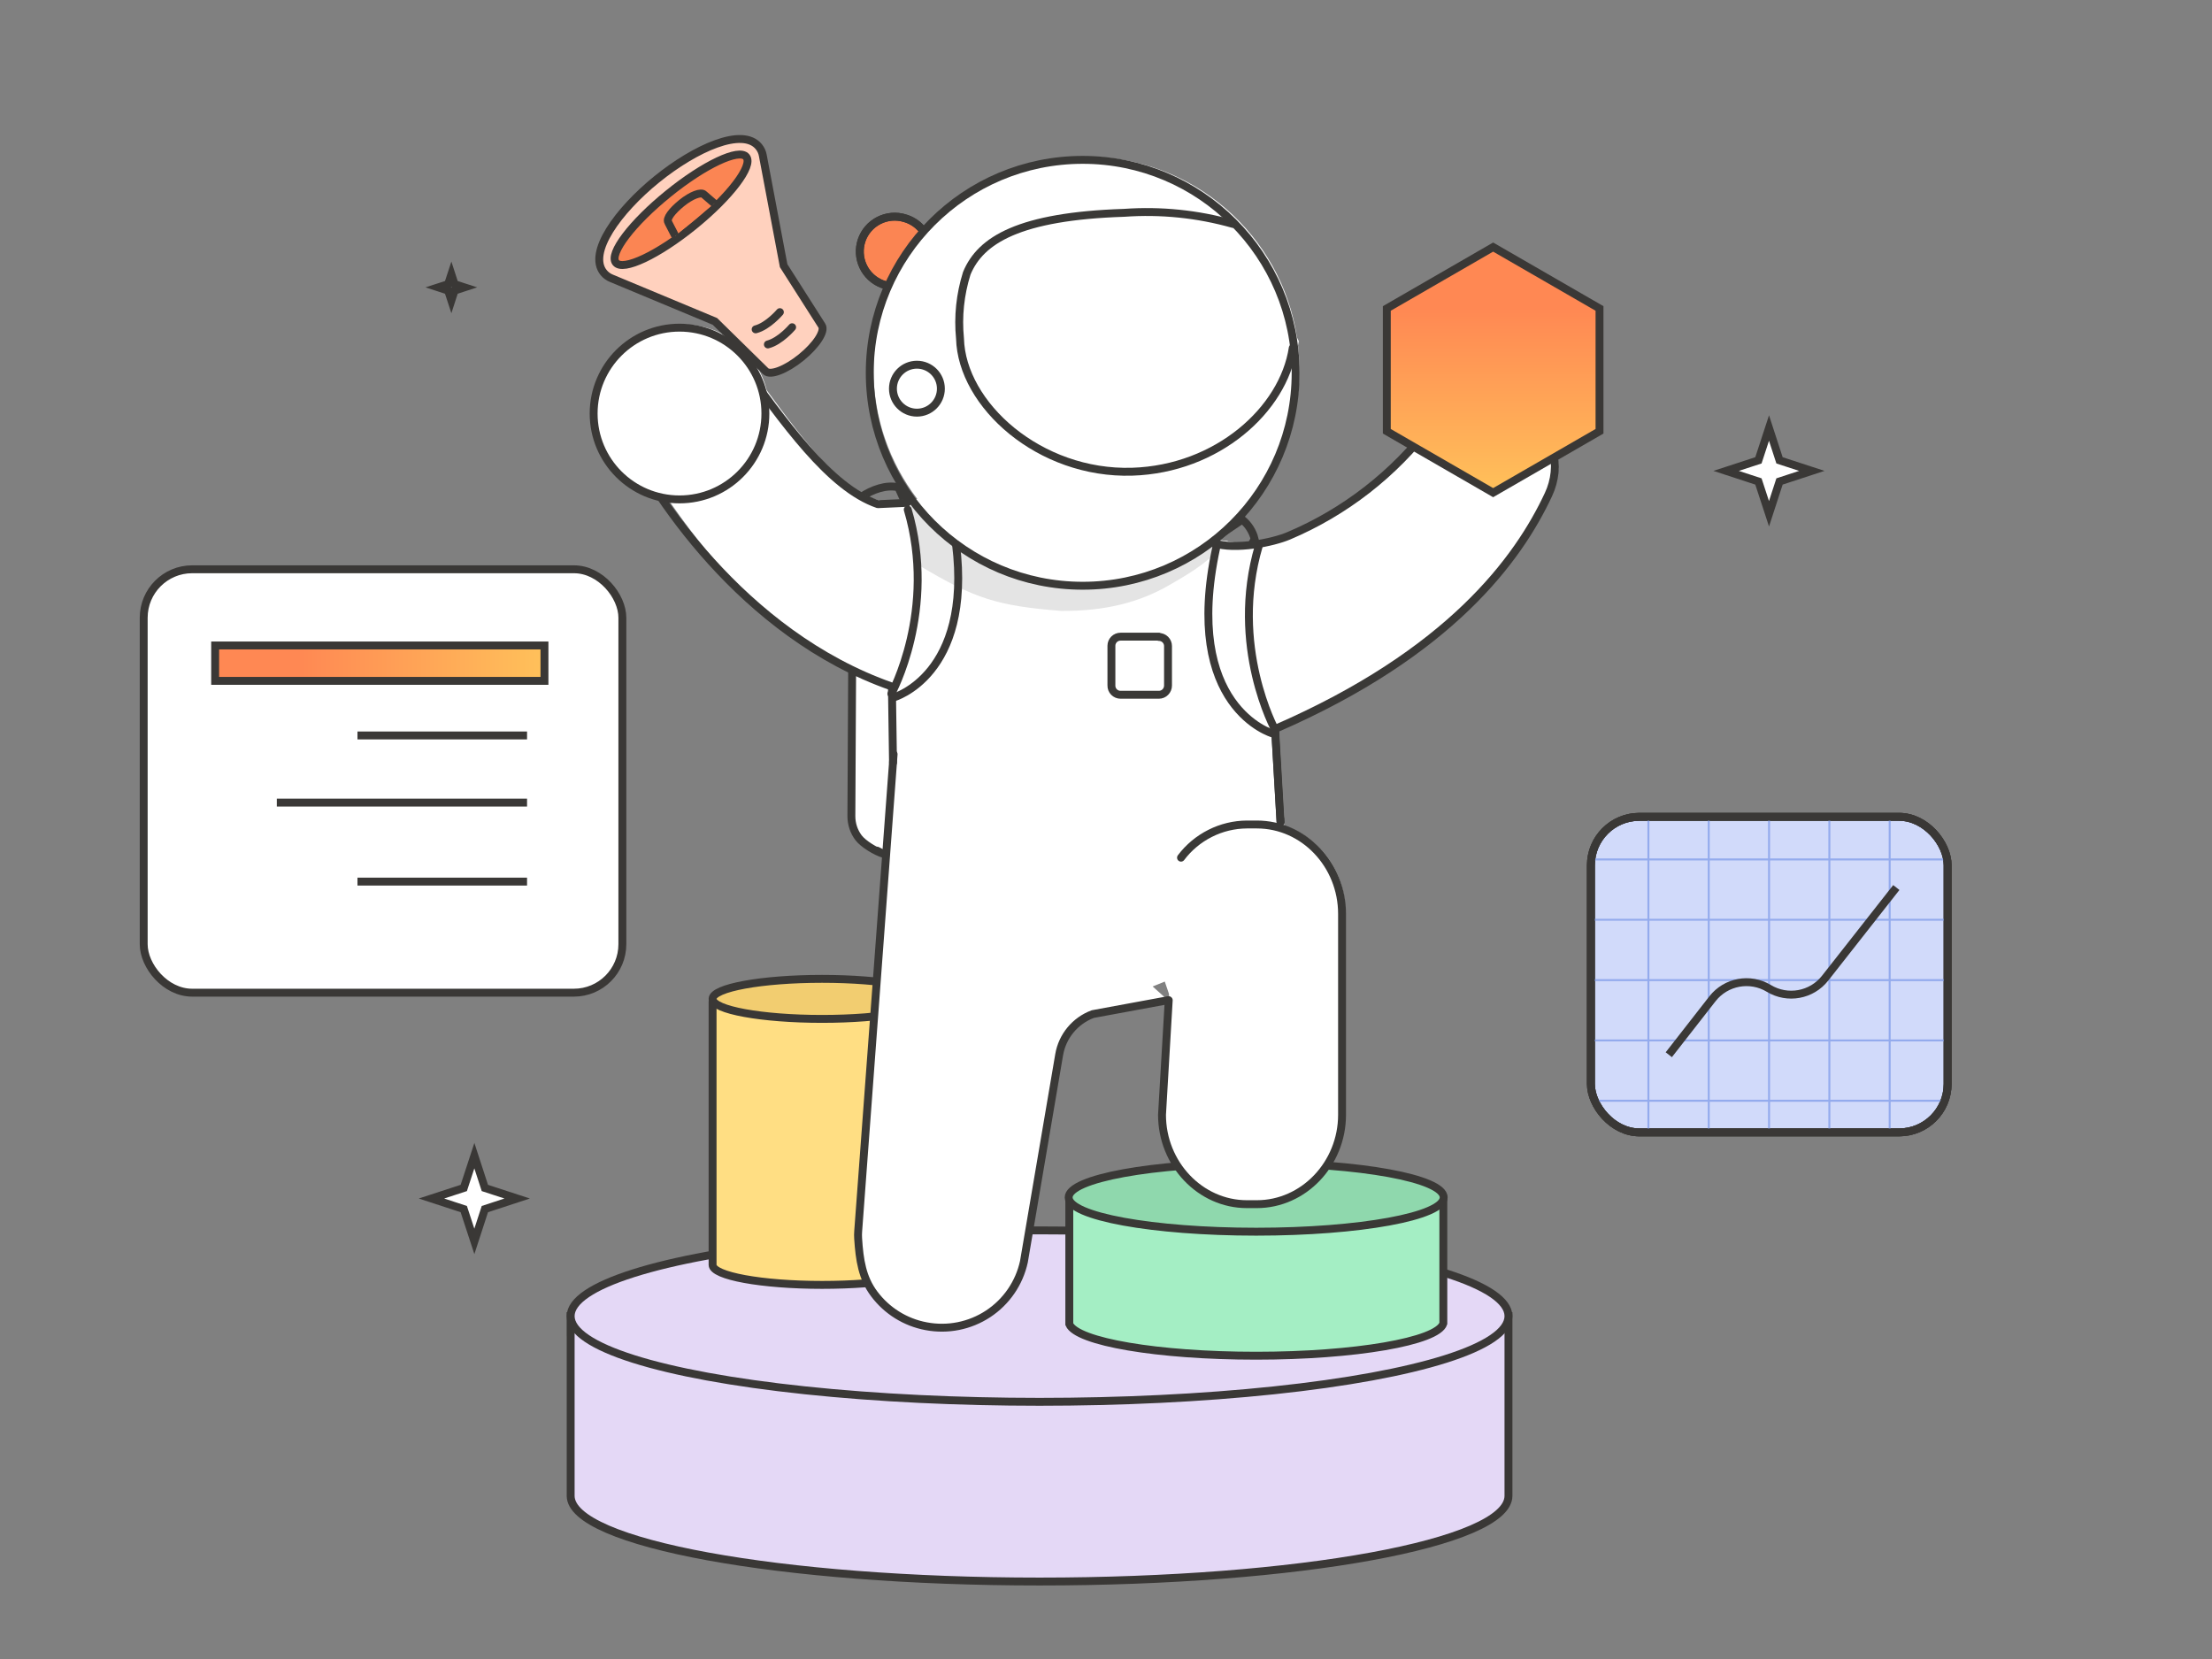
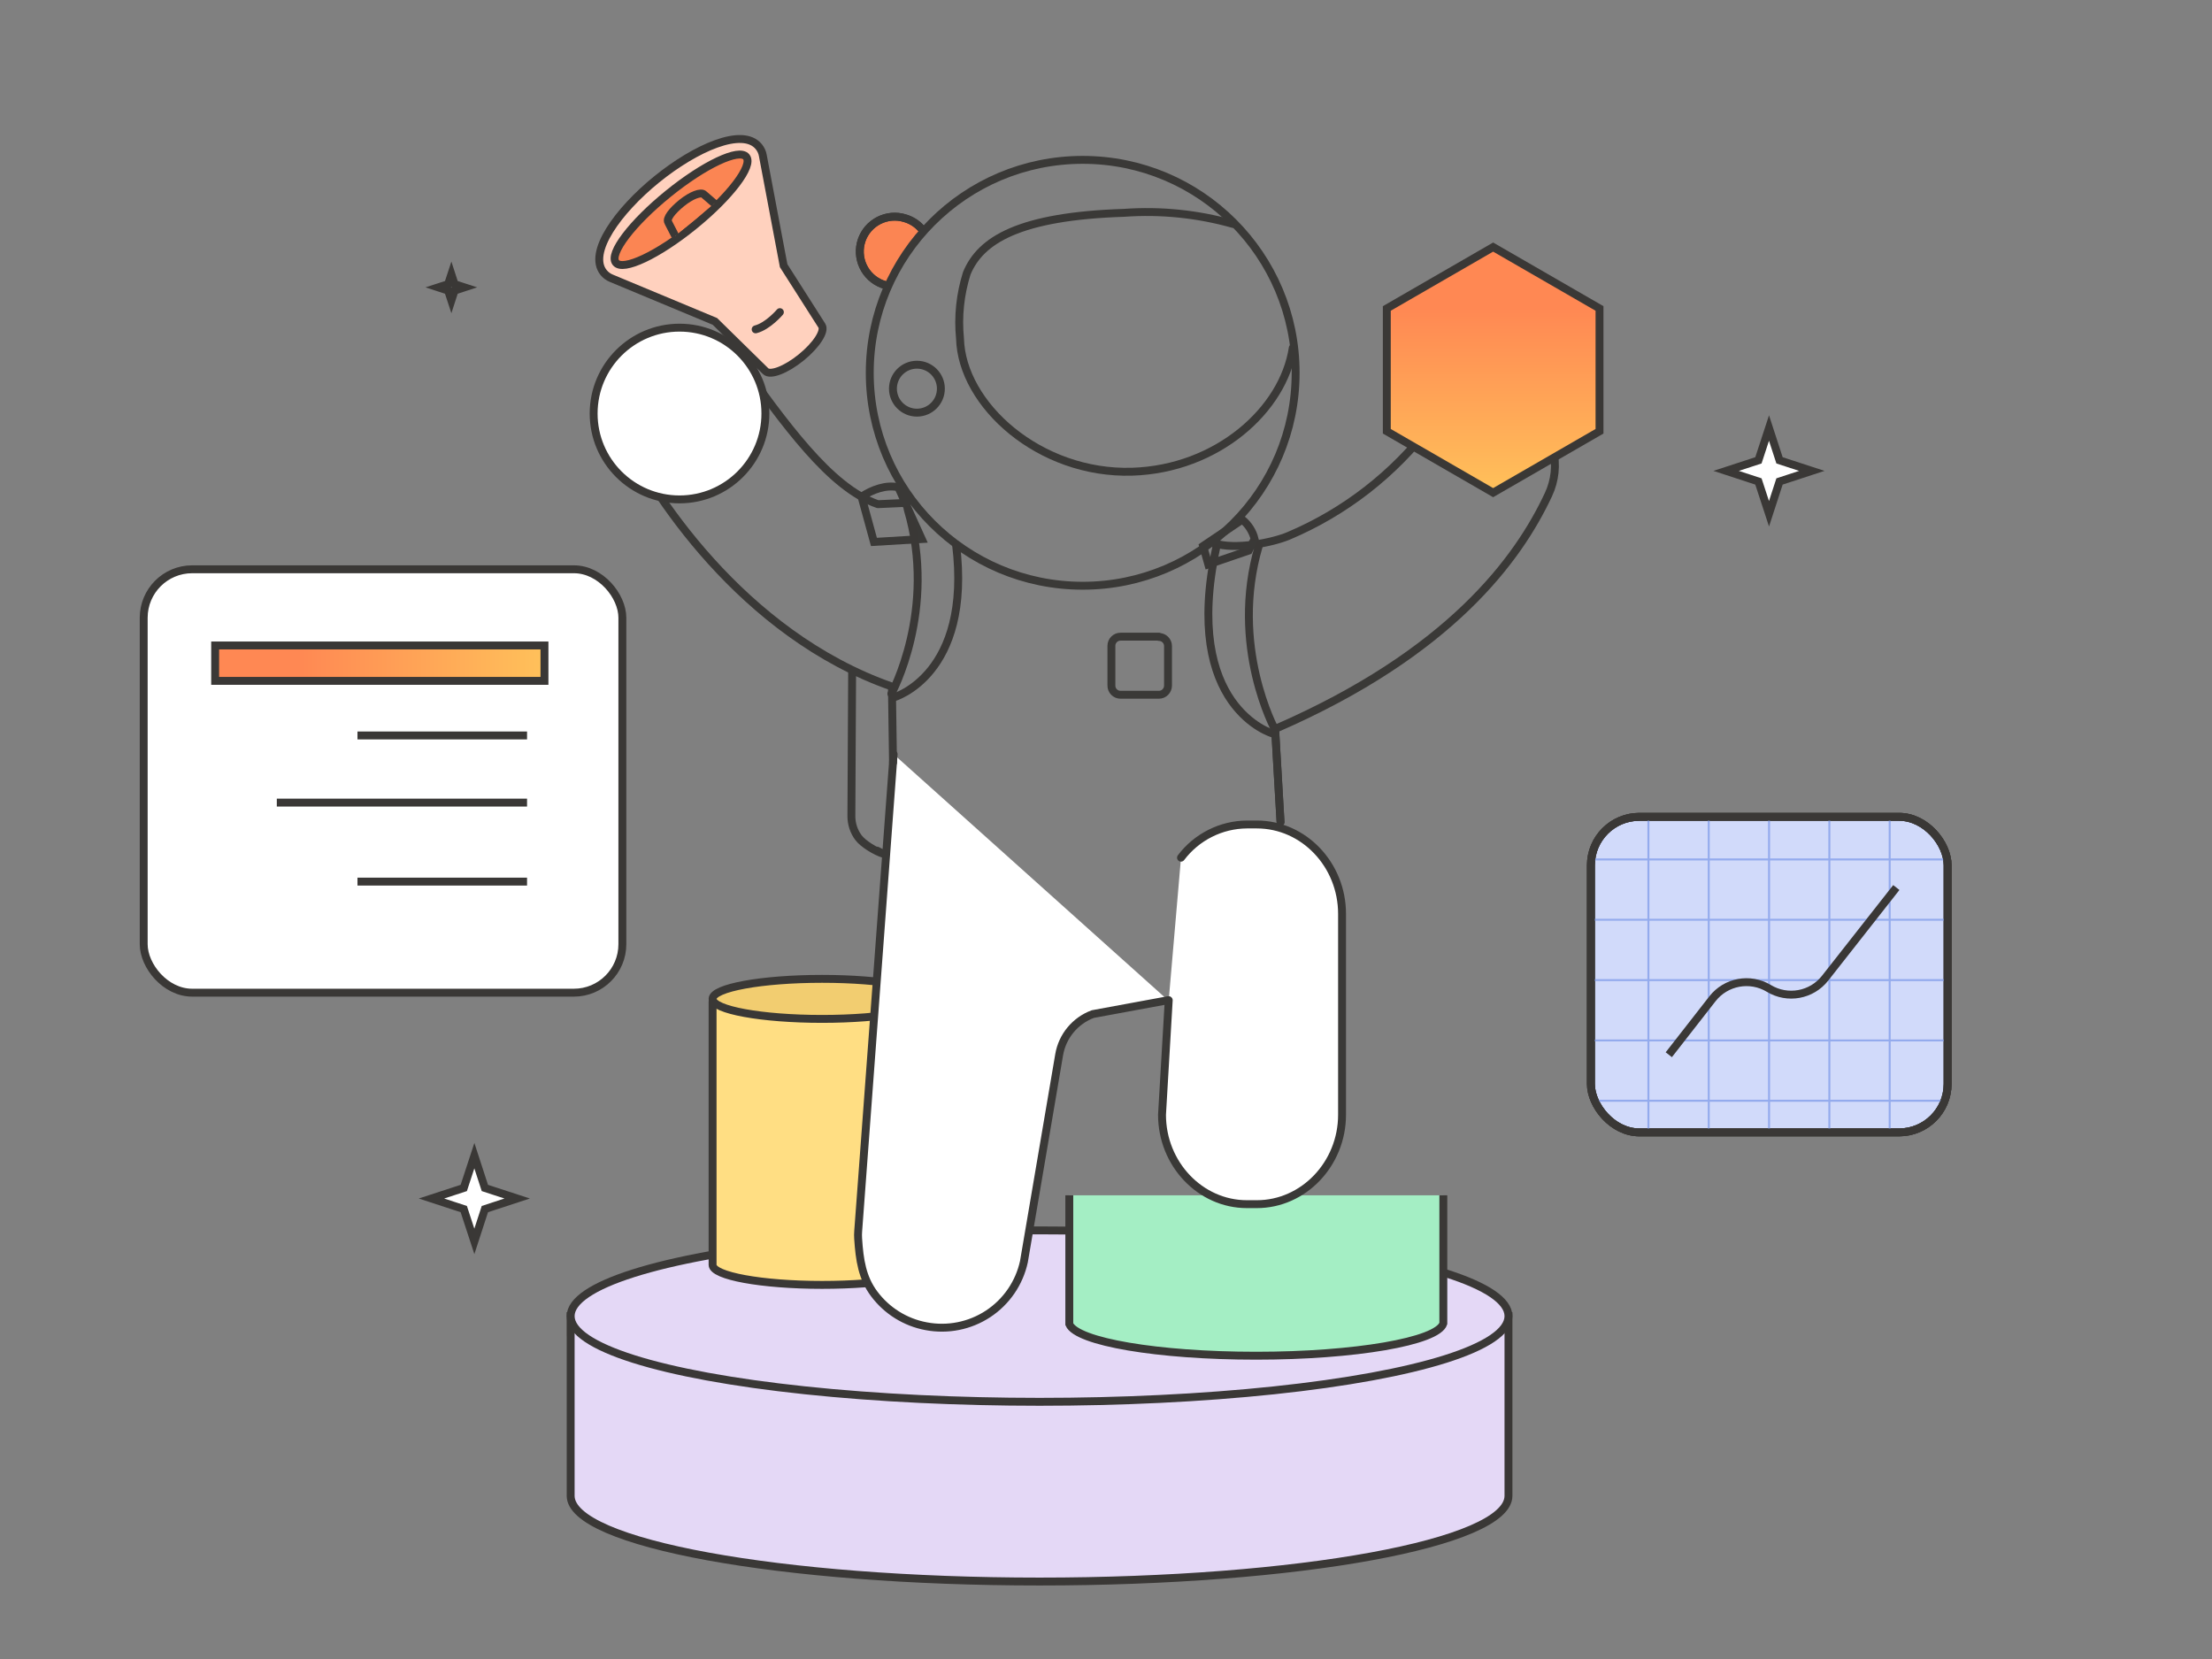
<svg xmlns="http://www.w3.org/2000/svg" xmlns:xlink="http://www.w3.org/1999/xlink" id="Layer_1" data-name="Layer 1" viewBox="0 0 560 420">
  <rect x="0" y="0" width="560" height="420" fill="#808080" stroke="none" />
  <defs>
    <style>
      .cls-1, .cls-2, .cls-3, .cls-4, .cls-5, .cls-6 {
        fill: none;
      }

      .cls-7 {
        clip-path: url(#clippath);
      }

      .cls-8, .cls-9, .cls-10, .cls-11 {
        fill: #fff;
      }

      .cls-12 {
        fill: #e4e4e4;
      }

      .cls-13 {
        fill: url(#linear-gradient-2);
      }

      .cls-13, .cls-14, .cls-15, .cls-9, .cls-16, .cls-17, .cls-18, .cls-19, .cls-20, .cls-21, .cls-10, .cls-11, .cls-22, .cls-2, .cls-3, .cls-4, .cls-5 {
        stroke-width: 2px;
      }

      .cls-13, .cls-14, .cls-15, .cls-9, .cls-16, .cls-17, .cls-18, .cls-19, .cls-20, .cls-21, .cls-10, .cls-22, .cls-3, .cls-4 {
        stroke: #3a3836;
      }

      .cls-13, .cls-14, .cls-15, .cls-9, .cls-16, .cls-17, .cls-18, .cls-19, .cls-20, .cls-21, .cls-22, .cls-4, .cls-5, .cls-6 {
        stroke-miterlimit: 10;
      }

      .cls-14 {
        fill: #ffd1be;
      }

      .cls-15 {
        fill: #f2cd70;
      }

      .cls-16 {
        fill: #ffde83;
      }

      .cls-17 {
        fill: #e4d8f6;
      }

      .cls-18 {
        fill: #8fd8ad;
      }

      .cls-19 {
        fill: #a4eec4;
      }

      .cls-20 {
        fill: #d1dafa;
      }

      .cls-21 {
        fill: #fb8553;
      }

      .cls-10, .cls-11, .cls-2, .cls-3 {
        stroke-linecap: round;
        stroke-linejoin: round;
      }

      .cls-11, .cls-2, .cls-5 {
        stroke: #3a3937;
      }

      .cls-22 {
        fill: url(#linear-gradient);
      }

      .cls-6 {
        stroke: #94abed;
        stroke-width: .5px;
      }
    </style>
    <linearGradient id="linear-gradient" x1="378.01" y1="62.54" x2="378.01" y2="124.72" gradientUnits="userSpaceOnUse">
      <stop offset="0" stop-color="#ff8853" />
      <stop offset=".25" stop-color="#ff8853" />
      <stop offset="1" stop-color="#ffc15a" />
    </linearGradient>
    <linearGradient id="linear-gradient-2" x1="54.47" y1="167.9" x2="137.85" y2="167.9" xlink:href="#linear-gradient" />
    <clipPath id="clippath">
      <rect class="cls-1" x="402.76" y="206.79" width="90.31" height="79.89" rx="12.27" ry="12.27" />
    </clipPath>
  </defs>
  <rect class="cls-9" x="36.38" y="144.12" width="121.18" height="107.19" rx="12.27" ry="12.27" />
  <rect class="cls-20" x="402.76" y="206.79" width="90.31" height="79.89" rx="12.27" ry="12.27" />
  <rect class="cls-4" x="402.76" y="206.79" width="90.31" height="79.89" rx="12.27" ry="12.27" />
  <g>
    <g>
      <path class="cls-5" d="M218.12,125.74c2.63-1.75,6.2-3.09,9.3-2.38l5.94,13.11-12.11,.73-3.14-11.45Z" />
      <path class="cls-4" d="M317.62,136.44c-.48-1.91-1.59-3.65-3.12-4.89l-9.91,6.67,1.31,4.67,10.22-3.5,1.5-2.95Z" />
    </g>
    <g>
      <path class="cls-17" d="M144.46,337.85v-4.66h237.43v45.5c0,11.98-53.15,21.7-118.71,21.7s-118.71-9.71-118.71-21.7v-40.83Z" />
      <ellipse class="cls-17" cx="263.18" cy="333.19" rx="118.71" ry="21.7" />
    </g>
    <g>
      <path class="cls-16" d="M235.99,320.29c0,2.8-12.56,5-27.87,5s-27.72-2.27-27.72-5.07v-66.66c0-1.13,.91-.68,2.04-.68h51.5c1.13,0,2.04-.37,2.04,.76v66.66" />
      <ellipse class="cls-15" cx="208.12" cy="252.88" rx="27.72" ry="5.07" />
    </g>
    <g>
      <path class="cls-19" d="M270.71,302.61v32.63c1.92,4.47,22.36,7.98,47.3,7.98s45.94-3.61,47.39-8.16c0-5.69,0-32.45,0-32.45" />
-       <ellipse class="cls-18" cx="318.02" cy="303.14" rx="47.47" ry="8.68" />
    </g>
    <g>
      <path class="cls-21" d="M224.16,72.19c-2.21-.61-4.09-2.05-5.26-4.02-1.16-1.97-1.52-4.32-.99-6.54,.53-2.23,1.91-4.16,3.84-5.39,1.93-1.23,4.26-1.67,6.51-1.21l.59,.15c1.76,.45,3.33,1.43,4.5,2.82" />
      <g>
-         <path class="cls-8" d="M394.14,113.07c-.9-3.8-3.05-7.19-6.12-9.61l-.59-.45c-3.7-2.7-8.33-3.82-12.85-3.12-4.53,.71-8.59,3.18-11.3,6.88-9.37,12.37-21.83,22.07-36.13,28.11-2.86,1.22-8.82,2.63-13.95,2.55l-5.54-.91c12.95-9.85,21.31-25.41,21.31-42.93,0-2.07-.13-4.11-.36-6.12,.07-.37,.14-.74,.2-1.11l-.45-.88c-3.91-25.93-26.29-45.81-53.31-45.81-29.78,0-53.91,24.14-53.91,53.91,0,12.31,4.14,23.65,11.08,32.73l-9.03,.53c-9.91-2.17-19.35-14.84-29.1-28.07-2.31-9.53-10.87-16.62-21.11-16.62-12.01,0-21.74,9.73-21.74,21.74,0,10.37,7.27,19.04,16.99,21.2,10.36,15.2,24.81,33.35,47.11,43.96v36.78c0,1.96,.72,4.26,1.9,5.84,.59,.79,4.46,3.78,7.73,4.38l-6.98,96c.34,5.87,.92,10.64,4.11,14.93,3.19,4.28,7.88,7.21,13.14,8.19,5.44,1.04,11.08-.08,15.71-3.13,4.63-3.05,7.88-7.79,9.06-13.21l9.49-60.11,25.38-10.22,1.44,4.23-1.34,28.9c0,12.44,9.68,22.63,21.5,22.63h2.5c11.84,0,21.58-10.19,21.58-22.63v-50.86c0-10.2-6.52-18.88-15.42-21.67-.14-1.16-.29-2.37-.44-3.64l.44,1.84-1.36-23.33s.01,.02,.01,.02l-.02-.26c44.36-19.25,61.59-43.06,69.19-59.35,1.66-3.54,2.07-7.53,1.17-11.33Z" />
        <g>
-           <path class="cls-12" d="M307.88,136.91c-9.49,7.24-20.02,11.7-31.57,11.68-17.14,0-34.03-7.91-45.62-20.86-1.49,3.45,1.32,17.76,1.94,15.38,14.19,8.49,19.78,10.24,35.96,11.55,11.08,.09,19.81-2.12,27.48-6.56,6.06-3.5,9.65-5.68,14.78-11.2" />
          <path class="cls-2" d="M224.16,72.19c-2.21-.61-4.09-2.05-5.26-4.02-1.16-1.97-1.52-4.32-.99-6.54,.53-2.23,1.91-4.16,3.84-5.39,1.93-1.23,4.26-1.67,6.51-1.21l.59,.15c1.76,.45,3.33,1.43,4.5,2.82" />
          <path class="cls-2" d="M274.1,148.29c-29.78,0-53.91-24.14-53.91-53.91,0-29.78,24.14-53.91,53.91-53.91,29.78,0,53.91,24.14,53.91,53.91,0,29.78-24.14,53.91-53.91,53.91Z" />
          <path class="cls-11" d="M298.99,217.13c1.95-2.59,4.47-4.69,7.37-6.15,2.89-1.46,6.08-2.23,9.32-2.25h2.5c11.9,0,21.58,10.19,21.58,22.63v50.86c0,12.44-9.74,22.63-21.58,22.63h-2.5c-11.82,0-21.5-10.19-21.5-22.63l1.7-29" />
          <path class="cls-11" d="M226.23,190.94l-8.97,120.78c-.05,.61-.05,1.22-.01,1.83,.35,5.45,1.03,9.95,4.06,14.01,3.2,4.28,7.88,7.21,13.14,8.19h0c5.44,1.04,11.08-.08,15.71-3.13,4.63-3.05,7.88-7.79,9.06-13.21l8.92-52.39c.8-4.7,4.05-8.63,8.52-10.29h0s19.03-3.51,19.03-3.51" />
          <path class="cls-2" d="M229.63,127.3l-7.39,.34c-12.19-4.19-23.55-20.38-35.76-37.21-2.72-3.69-6.78-6.14-11.31-6.82-4.53-.68-9.14,.46-12.82,3.17h0l-.54,.42c-3.04,2.43-5.17,5.81-6.05,9.6-.88,3.79-.45,7.77,1.21,11.28,7.6,16.31,30.87,52.46,68.83,65.74l.28,19.24" />
          <path class="cls-2" d="M324.18,208.11l-1.37-23.57" />
          <path class="cls-2" d="M293.39,161.18h-9.71c-.61,0-1.2,.24-1.63,.67-.43,.43-.68,1.01-.68,1.62v10.03c-.01,.31,.04,.62,.15,.91,.11,.29,.28,.55,.5,.78,.22,.22,.47,.4,.76,.52,.29,.12,.59,.18,.9,.18h9.71c.61,0,1.2-.24,1.63-.68,.43-.43,.68-1.02,.68-1.64v-10.03c0-.61-.25-1.19-.68-1.62-.43-.43-1.02-.67-1.63-.67v-.08Z" />
          <path class="cls-2" d="M327.28,88.09c-2.37,15.63-19.1,30.65-40.64,31.33-23.47,.72-43.16-16.95-43.6-33.74-.55-5.55,.04-11.16,1.71-16.48,3.48-8.45,13.3-14.46,39.87-15.32,9.26-.66,18.57,.29,27.51,2.81" />
          <path class="cls-2" d="M232.13,104.47c-3.35,0-6.07-2.72-6.07-6.07,0-3.35,2.72-6.07,6.07-6.07,3.35,0,6.07,2.72,6.07,6.07,0,3.35-2.72,6.07-6.07,6.07Z" />
          <path class="cls-2" d="M307.28,137.5c5.49,1.83,15.05-.19,18.92-1.83,14.3-6.04,26.76-15.74,36.13-28.11,2.7-3.7,6.77-6.17,11.3-6.88,4.53-.7,9.15,.42,12.85,3.12l.59,.45c3.06,2.42,5.22,5.81,6.12,9.61,.9,3.8,.49,7.79-1.17,11.33-7.6,16.29-24.84,40.1-69.2,59.35l1.37,23.57" />
          <path class="cls-2" d="M215.73,169.84l-.19,36.78c0,1.96,.62,3.88,1.8,5.45,1.17,1.57,4.38,3.51,6.26,4.07l-1.55-.79" />
          <path class="cls-3" d="M322.23,185.71s-23.08-6.55-14.34-46.99" />
          <path class="cls-3" d="M322.84,184.8s-11.65-21.21-4.15-46.63" />
          <path class="cls-3" d="M226.27,176.56s19.87-5.64,15.76-38.76" />
          <path class="cls-3" d="M225.66,175.64s11.65-21.21,4.15-46.63" />
          <circle class="cls-9" cx="172.03" cy="104.69" r="21.74" />
        </g>
        <g>
          <path class="cls-14" d="M208.05,82.42l-9.66-15.16-5.27-27.9c-.14-.81-.49-1.57-1.01-2.21-4.09-5.05-16.1,.35-25.86,8.26-9.76,7.92-17.51,18.56-13.43,23.6,.52,.64,1.19,1.13,1.96,1.44l26.21,10.92,12.83,12.59c1.16,1.19,5.15-.33,9.01-3.46,3.86-3.13,6.15-6.7,5.22-8.08Z" />
          <path class="cls-21" d="M155.92,66.49c1.81,2.24,10.67-1.95,19.78-9.35,9.12-7.39,15.03-15.2,13.23-17.42-1.8-2.22-10.67,1.95-19.78,9.35-9.12,7.39-15.05,15.18-13.23,17.42Z" />
          <path class="cls-21" d="M180.85,51.51l-2.63-2.27c-.73-.75-3.23,.21-5.65,2.17s-3.97,3.98-3.39,4.85l.1,.23,1.67,3.24" />
          <path class="cls-10" d="M197.44,79.02s-3.01,3.56-6.14,4.36" />
-           <path class="cls-10" d="M200.54,82.84s-3.01,3.56-6.14,4.36" />
        </g>
      </g>
    </g>
  </g>
  <path class="cls-9" d="M122.75,300.75l8.18,2.67-8.18,2.68-2.66,8.18-2.68-8.18-8.18-2.68,8.18-2.67,2.68-8.18,2.66,8.18Z" />
  <path class="cls-22" d="M404.94,109.18v-31.09l-26.93-15.54-26.92,15.54v31.09l26.92,15.54,26.93-15.54Z" />
  <line class="cls-9" x1="90.5" y1="186.19" x2="133.43" y2="186.19" />
  <line class="cls-9" x1="90.5" y1="223.19" x2="133.43" y2="223.19" />
  <line class="cls-9" x1="70.08" y1="203.19" x2="133.43" y2="203.19" />
  <rect class="cls-13" x="54.47" y="163.41" width="83.37" height="8.96" />
  <g class="cls-7">
    <g>
      <line class="cls-6" x1="402.05" y1="198.12" x2="402.05" y2="298.13" />
      <line class="cls-6" x1="417.32" y1="198.12" x2="417.32" y2="298.13" />
      <line class="cls-6" x1="432.59" y1="198.12" x2="432.59" y2="298.13" />
      <line class="cls-6" x1="447.86" y1="198.12" x2="447.86" y2="298.13" />
      <line class="cls-6" x1="463.13" y1="198.12" x2="463.13" y2="298.13" />
      <line class="cls-6" x1="478.4" y1="198.12" x2="478.4" y2="298.13" />
      <line class="cls-6" x1="493.67" y1="198.12" x2="493.67" y2="298.13" />
      <line class="cls-6" x1="397.85" y1="293.94" x2="497.86" y2="293.94" />
      <line class="cls-6" x1="397.85" y1="278.67" x2="497.86" y2="278.67" />
      <line class="cls-6" x1="397.85" y1="263.4" x2="497.86" y2="263.4" />
      <line class="cls-6" x1="397.85" y1="248.13" x2="497.86" y2="248.13" />
      <line class="cls-6" x1="397.85" y1="232.85" x2="497.86" y2="232.85" />
      <line class="cls-6" x1="397.85" y1="217.58" x2="497.86" y2="217.58" />
      <line class="cls-6" x1="397.85" y1="202.31" x2="497.86" y2="202.31" />
    </g>
  </g>
  <path class="cls-4" d="M422.48,267.02l11.05-14.16c3.41-4.37,9.54-5.5,14.28-2.63h0c4.73,2.86,10.84,1.75,14.25-2.6l18.02-22.94" />
  <rect class="cls-4" x="402.76" y="206.79" width="90.31" height="79.89" rx="12.27" ry="12.27" />
  <path class="cls-9" d="M450.51,116.54l8.18,2.67-8.18,2.68-2.66,8.18-2.68-8.18-8.18-2.68,8.18-2.67,2.68-8.18,2.66,8.18Z" />
  <path class="cls-9" d="M115.08,71.94l2.5,.81-2.5,.82-.81,2.5-.82-2.5-2.5-.82,2.5-.81,.82-2.5,.81,2.5Z" />
</svg>